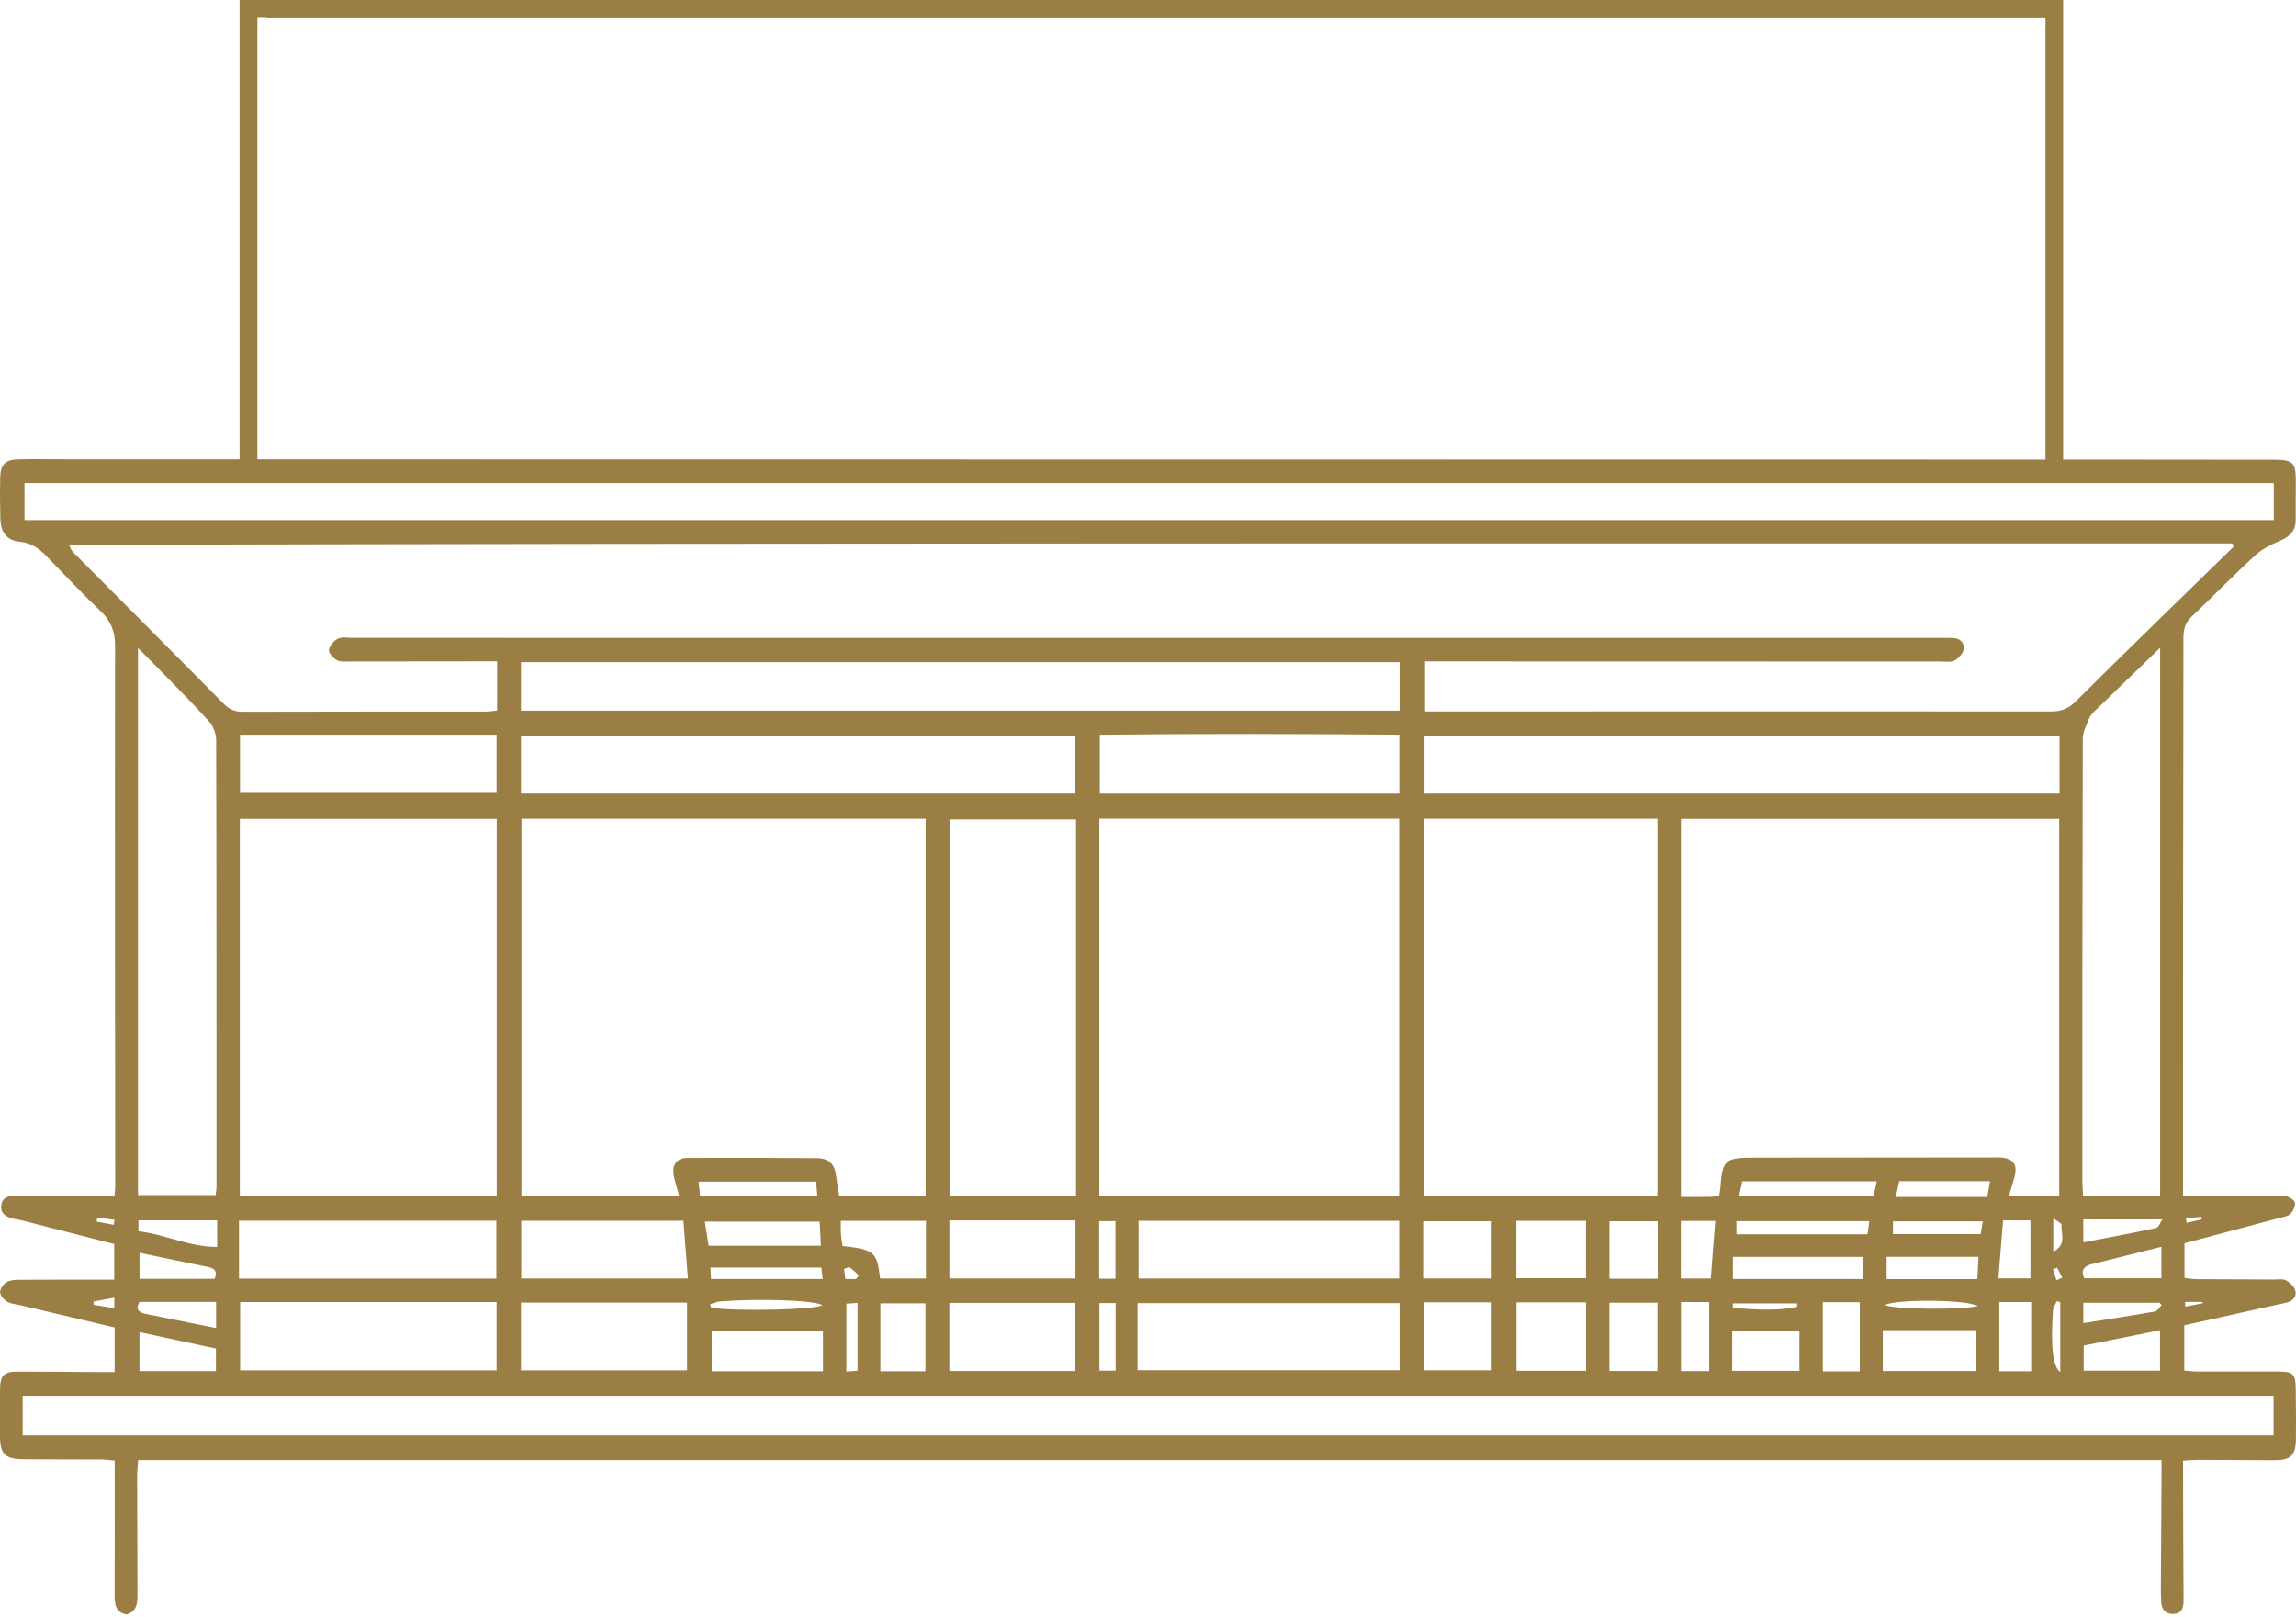
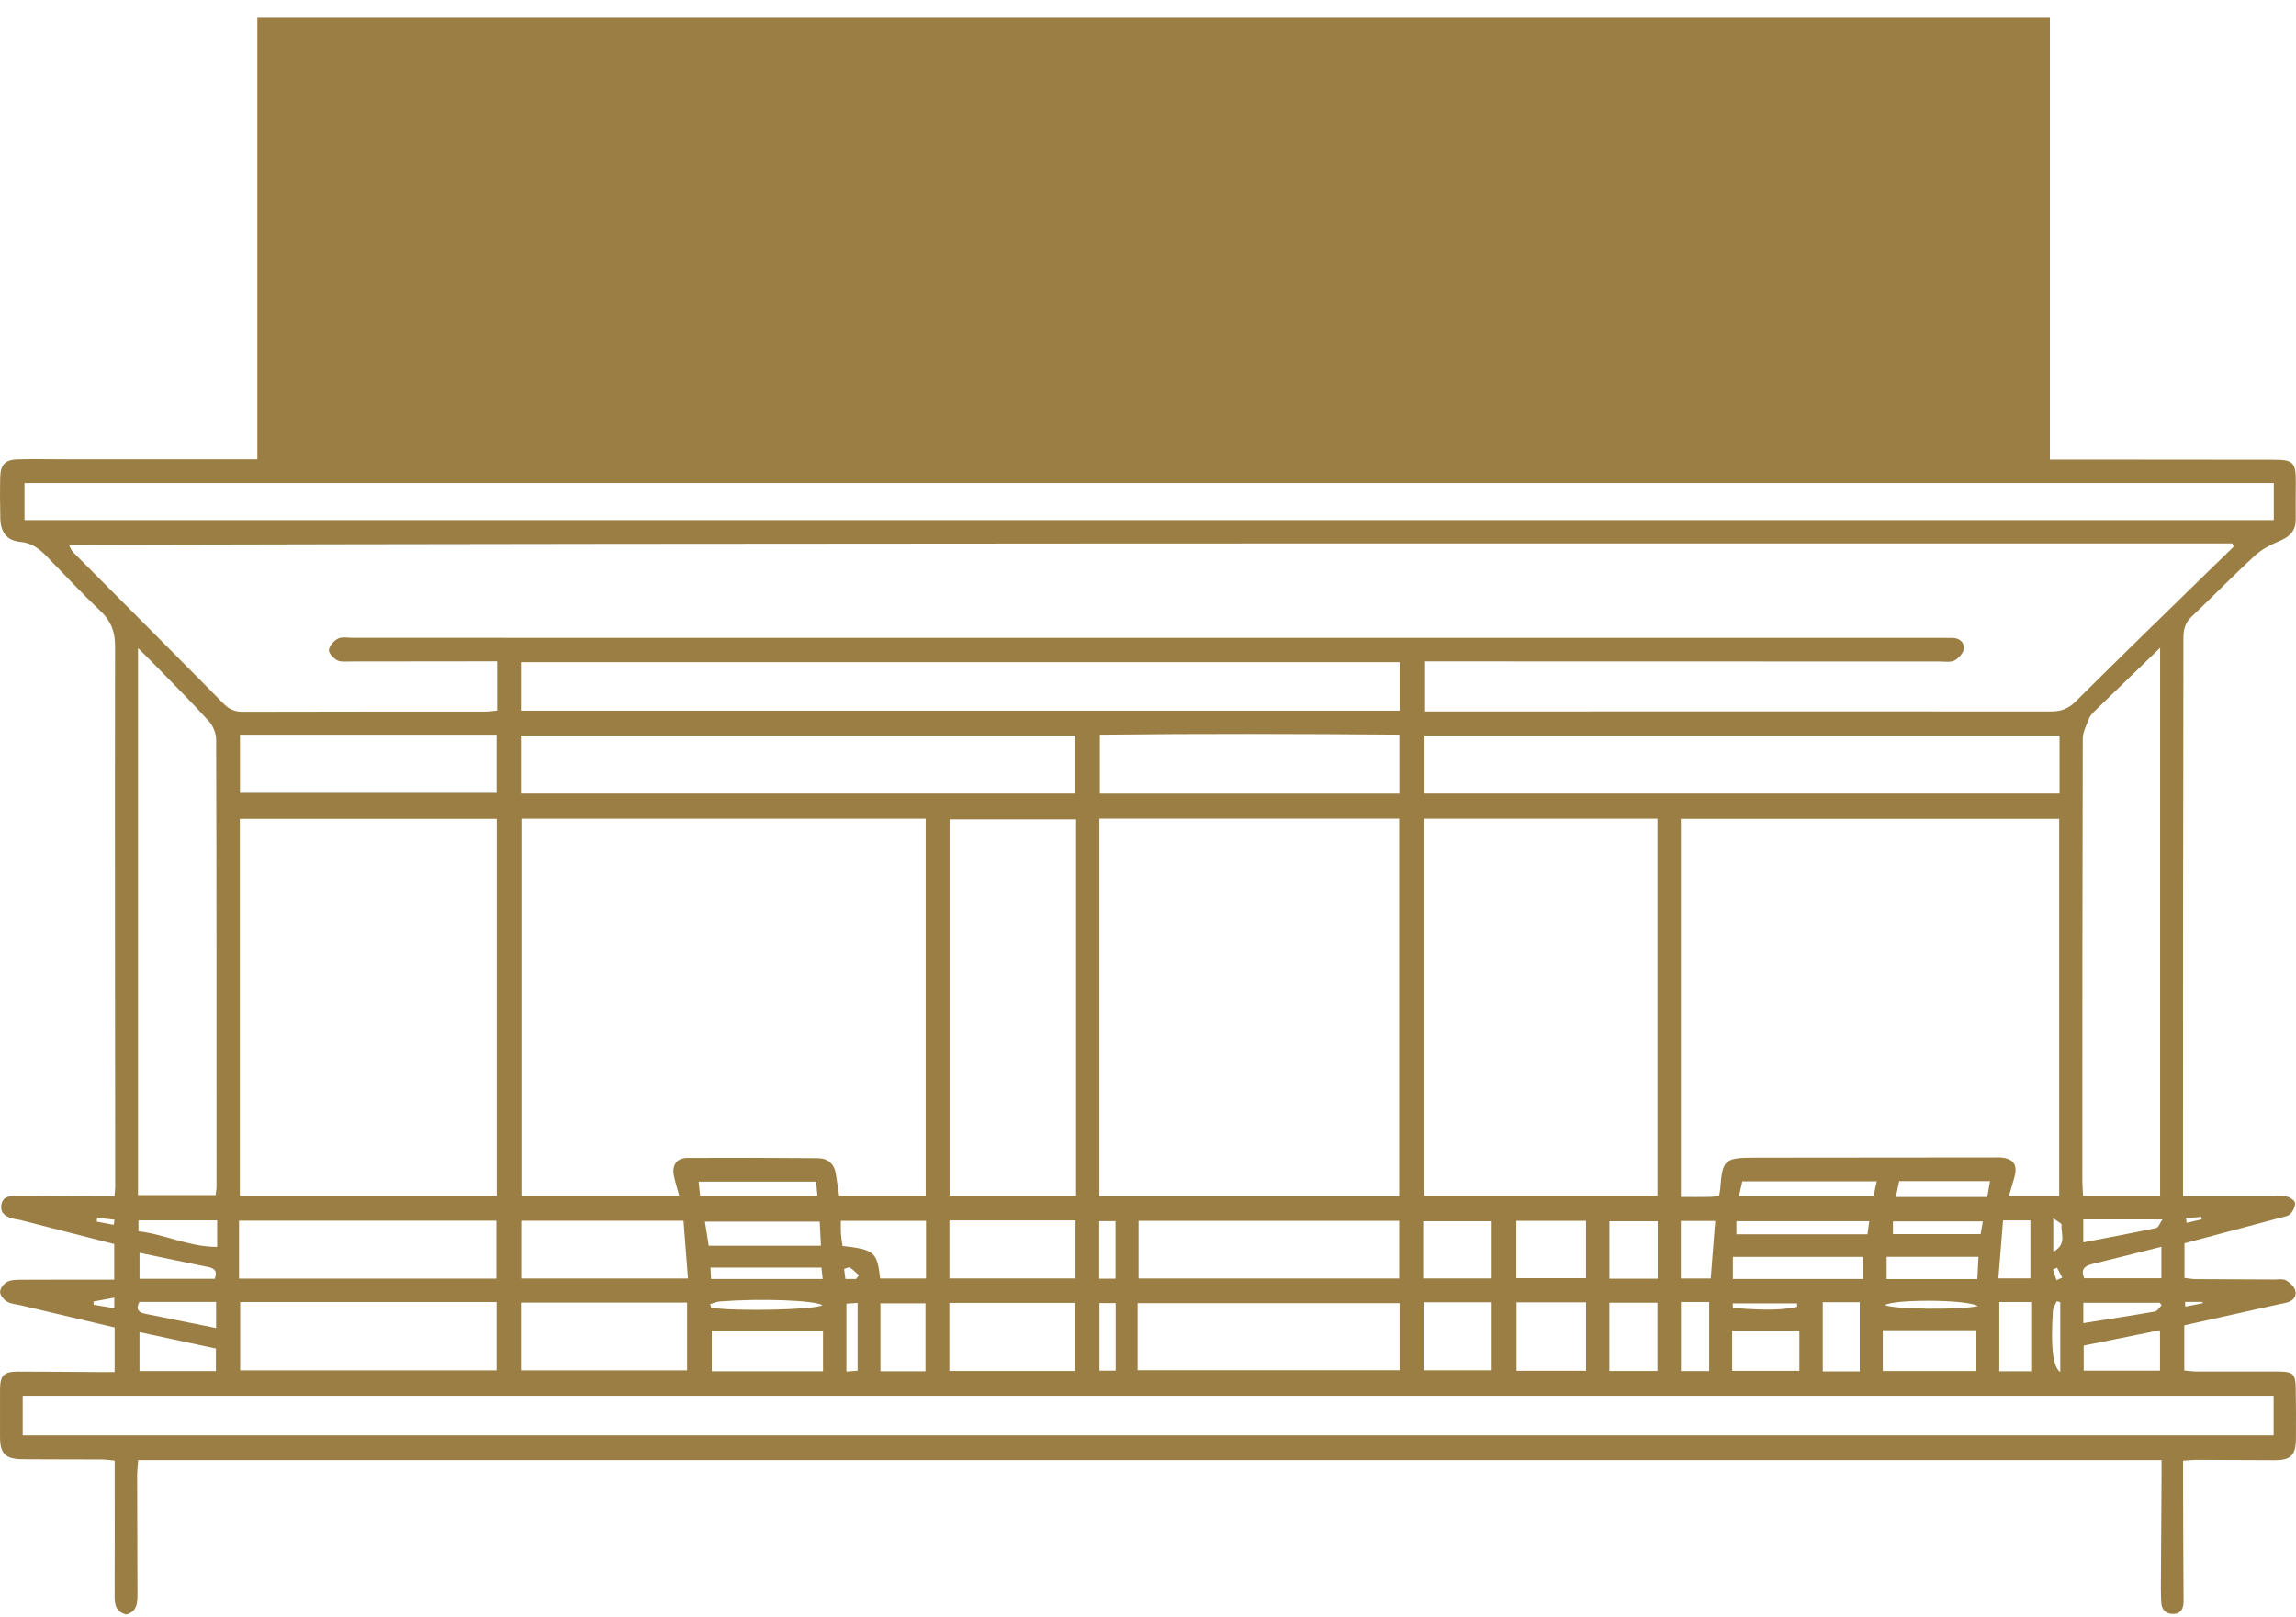
<svg xmlns="http://www.w3.org/2000/svg" width="115" height="81" viewBox="0 0 115 81" fill="none">
  <path d="M109.341 59.92C110.916 59.92 112.394 59.92 113.873 59.92C114.095 59.92 114.328 59.881 114.536 59.938C114.699 59.982 114.938 60.136 114.949 60.259C114.965 60.441 114.851 60.682 114.714 60.815C114.587 60.939 114.358 60.965 114.17 61.016C112.599 61.438 111.026 61.855 109.414 62.283V64.02C109.608 64.041 109.795 64.078 109.981 64.08C111.292 64.09 112.601 64.092 113.911 64.099C114.109 64.099 114.337 64.054 114.495 64.138C114.686 64.241 114.888 64.431 114.956 64.629C115.057 64.924 114.873 65.152 114.572 65.246C114.431 65.289 114.282 65.308 114.138 65.34C112.574 65.688 111.011 66.035 109.404 66.394V68.658C109.617 68.676 109.83 68.707 110.04 68.709C111.4 68.713 112.759 68.704 114.119 68.71C114.863 68.713 114.977 68.829 114.987 69.573C114.999 70.416 115.005 71.259 114.996 72.102C114.987 72.912 114.725 73.156 113.923 73.152C112.638 73.144 111.352 73.137 110.067 73.135C109.852 73.135 109.637 73.158 109.343 73.175C109.343 73.485 109.343 73.75 109.343 74.017C109.35 76.075 109.352 78.132 109.369 80.191C109.372 80.573 109.249 80.847 108.854 80.856C108.489 80.865 108.262 80.646 108.249 80.255C108.241 80.031 108.23 79.809 108.231 79.586C108.241 77.726 108.253 75.867 108.265 74.007C108.267 73.739 108.265 73.472 108.265 73.147H6.92C6.902 73.421 6.87 73.679 6.87 73.938C6.871 75.897 6.879 77.855 6.886 79.814C6.888 80.271 6.886 80.722 6.337 80.883C5.785 80.763 5.739 80.368 5.742 79.914C5.751 77.881 5.745 75.847 5.745 73.814C5.745 73.619 5.745 73.426 5.745 73.171C5.495 73.15 5.285 73.117 5.074 73.116C3.763 73.109 2.454 73.116 1.144 73.104C0.249 73.095 -0.004 72.823 0.001 71.948C0.005 71.18 -0.002 70.411 0.001 69.643C0.004 68.897 0.174 68.713 0.908 68.713C2.242 68.713 3.578 68.727 4.912 68.736C5.176 68.737 5.441 68.736 5.742 68.736V66.501C4.174 66.132 2.617 65.764 1.06 65.396C0.822 65.34 0.556 65.325 0.351 65.206C0.188 65.11 0.001 64.885 0.004 64.72C0.007 64.546 0.185 64.305 0.35 64.22C0.554 64.114 0.824 64.112 1.066 64.111C2.598 64.102 4.13 64.106 5.721 64.106V62.322C4.183 61.928 2.612 61.525 1.04 61.123C0.945 61.099 0.845 61.09 0.747 61.07C0.358 60.985 -0.007 60.83 0.069 60.353C0.14 59.914 0.525 59.905 0.887 59.908C2.246 59.92 3.606 59.926 4.966 59.933C5.207 59.933 5.449 59.933 5.733 59.933C5.749 59.728 5.77 59.586 5.77 59.445C5.764 50.419 5.749 41.395 5.764 32.369C5.764 31.642 5.562 31.112 5.038 30.614C4.106 29.728 3.229 28.784 2.331 27.862C1.963 27.483 1.581 27.198 1.006 27.142C0.332 27.077 0.033 26.661 0.016 25.969C-0.002 25.275 -0.005 24.581 0.011 23.887C0.026 23.28 0.268 23.027 0.873 23.011C1.688 22.988 2.505 23.008 3.321 23.008C37.287 23.012 71.252 23.017 105.218 23.021C108.111 23.021 111.002 23.024 113.895 23.029C114.867 23.029 114.996 23.169 114.99 24.159C114.986 24.779 114.98 25.398 114.986 26.019C114.99 26.564 114.717 26.868 114.226 27.078C113.781 27.269 113.318 27.489 112.966 27.811C111.872 28.814 110.837 29.88 109.761 30.902C109.444 31.204 109.361 31.539 109.361 31.959C109.362 36.547 109.347 41.132 109.343 45.72C109.338 50.158 109.341 54.597 109.341 59.034C109.341 59.303 109.341 59.573 109.341 59.926V59.92ZM111.878 27.384C111.854 27.33 111.83 27.278 111.807 27.224C75.696 27.224 39.587 27.203 3.461 27.294C3.529 27.497 3.61 27.609 3.707 27.707C6.202 30.216 8.703 32.72 11.188 35.242C11.471 35.529 11.75 35.659 12.155 35.657C16.209 35.644 20.262 35.65 24.316 35.647C24.504 35.647 24.694 35.614 24.901 35.595V33.13C24.595 33.13 24.329 33.13 24.063 33.13C21.889 33.133 19.713 33.137 17.539 33.137C17.317 33.137 17.064 33.173 16.886 33.076C16.7 32.975 16.455 32.72 16.476 32.562C16.503 32.351 16.722 32.098 16.926 31.995C17.126 31.894 17.41 31.953 17.656 31.953C44.203 31.953 70.751 31.953 97.296 31.955C97.47 31.955 97.642 31.955 97.816 31.959C98.178 31.973 98.405 32.203 98.355 32.524C98.321 32.738 98.095 32.985 97.89 33.09C97.69 33.191 97.408 33.139 97.162 33.139C88.857 33.139 80.551 33.134 72.247 33.133C71.957 33.133 71.669 33.133 71.377 33.133V35.641C72.231 35.641 73.019 35.641 73.807 35.641C83.447 35.638 93.087 35.633 102.727 35.641C103.231 35.641 103.591 35.513 103.961 35.144C106.223 32.89 108.515 30.669 110.797 28.438C111.158 28.085 111.522 27.734 111.884 27.381L111.878 27.384ZM26.119 41.015V59.903H34.02C33.916 59.519 33.818 59.215 33.754 58.904C33.644 58.369 33.894 58.012 34.429 58.009C36.604 57.998 38.778 58.004 40.951 58.021C41.455 58.025 41.787 58.286 41.866 58.815C41.919 59.175 41.975 59.534 42.032 59.899H46.366V41.013H26.119V41.015ZM103.139 59.92V41.019H84.191V59.963C84.721 59.963 85.186 59.968 85.653 59.96C85.795 59.959 85.936 59.926 86.108 59.905C86.13 59.76 86.157 59.644 86.166 59.527C86.266 58.118 86.384 57.998 87.826 57.997C91.852 57.989 95.878 57.989 99.904 57.986C100.004 57.986 100.102 57.981 100.201 57.986C100.851 58.039 101.068 58.346 100.896 58.974C100.814 59.273 100.722 59.57 100.62 59.918H103.142L103.139 59.92ZM55.065 41.01V59.923H70.081V41.01H55.065ZM12.013 41.019V59.909H24.881V41.019H12.013ZM113.879 69.924H1.136V71.908H113.879V69.924ZM71.337 59.899H83.018V41.015H71.337V59.899ZM113.889 24.199H1.227V26.054H113.888V24.199H113.889ZM47.562 59.909H53.898V41.046H47.562V59.909ZM26.094 35.602H70.102V33.173H26.094V35.602ZM108.194 59.909V32.452C107.032 33.575 105.968 34.6 104.908 35.63C104.802 35.733 104.691 35.851 104.641 35.983C104.512 36.317 104.32 36.663 104.319 37.004C104.298 44.387 104.299 51.771 104.298 59.156C104.298 59.395 104.322 59.637 104.335 59.911H108.194V59.909ZM6.913 32.464V59.872H10.802C10.821 59.681 10.845 59.561 10.845 59.44C10.845 51.981 10.848 44.521 10.827 37.062C10.827 36.752 10.681 36.374 10.474 36.144C9.665 35.243 8.805 34.387 7.962 33.516C7.643 33.186 7.314 32.866 6.913 32.464ZM71.349 39.752H103.156V36.846H71.349V39.752ZM26.094 39.752H53.852V36.846H26.094V39.752ZM70.09 39.755V36.803C65.056 36.763 60.067 36.748 55.089 36.806V39.755H70.09ZM12.029 68.651H24.874V65.228H12.029V68.651ZM56.978 68.643H70.101V65.282H56.978V68.643ZM70.081 64.046V61.16H57.027V64.046H70.081ZM12.02 39.718H24.874V36.806H12.02V39.718ZM24.862 64.054V61.153H11.971V64.054H24.862ZM26.095 68.649H34.415V65.255H26.095V68.649ZM26.109 61.154V64.048H34.459C34.382 63.061 34.309 62.12 34.234 61.154H26.109ZM47.552 68.68H53.832V65.27H47.552V68.68ZM47.555 61.138V64.043H53.869V61.138H47.555ZM71.301 65.24V68.648H74.715V65.24H71.301ZM79.441 65.243H75.959V68.672H79.441V65.243ZM35.651 66.658V68.695H41.223V66.658H35.651ZM75.95 61.159V64.031H79.439V61.159H75.95ZM74.715 64.044V61.181H71.282V64.044H74.715ZM98.992 66.638H94.303V68.685H98.992V66.638ZM46.381 64.046V61.16H42.118C42.118 61.411 42.108 61.609 42.121 61.804C42.136 62.015 42.174 62.227 42.201 62.419C43.792 62.596 43.935 62.721 44.084 64.046H46.381ZM83.016 65.261H80.609V68.682H83.016V65.261ZM46.355 68.695V65.291H44.099V68.695H46.355ZM86.795 64.071H93.319V62.966H86.795V64.071ZM35.498 62.406H41.12C41.097 61.96 41.078 61.576 41.057 61.198H35.308C35.376 61.63 35.431 61.99 35.497 62.406H35.498ZM83.03 64.056V61.18H80.611V64.056H83.03ZM86.76 68.674H90.126V66.662H86.76V68.674ZM93.15 68.703V65.236H91.297V68.703H93.15ZM104.366 68.666H108.188V66.638C106.888 66.901 105.641 67.151 104.366 67.409V68.666ZM10.815 67.558C9.504 67.276 8.267 67.009 6.987 66.735V68.688H10.815V67.558ZM100.139 68.697H101.734V65.228H100.139V68.697ZM99.097 62.963H94.496V64.077H99.039C99.058 63.694 99.076 63.356 99.097 62.963ZM84.194 65.227V68.688H85.609V65.227H84.194ZM94.001 59.182H87.269C87.214 59.421 87.163 59.644 87.1 59.92H93.84C93.895 59.67 93.936 59.479 94.001 59.182ZM84.186 64.046H85.687C85.764 63.053 85.837 62.114 85.911 61.165H84.188V64.046H84.186ZM93.538 61.832C93.568 61.61 93.596 61.406 93.627 61.178H86.972V61.832H93.537H93.538ZM100.327 61.138C100.246 62.142 100.17 63.08 100.093 64.041H101.697V61.138H100.327ZM108.258 62.459C107.039 62.765 105.917 63.05 104.792 63.322C104.369 63.424 104.215 63.634 104.39 64.034H108.258V62.458V62.459ZM35.069 59.911H40.941C40.919 59.649 40.901 59.44 40.88 59.197H34.993C35.02 59.458 35.042 59.668 35.068 59.911H35.069ZM94.954 59.965H99.538C99.584 59.693 99.624 59.461 99.674 59.171H95.127C95.072 59.425 95.026 59.637 94.954 59.965ZM6.935 61.683C8.274 61.832 9.478 62.473 10.877 62.465V61.134H6.935V61.683ZM10.824 66.53V65.221H6.983C6.779 65.593 6.951 65.751 7.272 65.816C8.43 66.052 9.589 66.283 10.824 66.531V66.53ZM10.756 64.062C10.905 63.667 10.736 63.533 10.413 63.469C9.285 63.243 8.16 63.004 6.989 62.76V64.062H10.756ZM94.812 61.825H99.204C99.242 61.598 99.276 61.397 99.314 61.186H94.812V61.825ZM41.208 64.072C41.181 63.83 41.163 63.669 41.144 63.502H35.586C35.599 63.733 35.608 63.891 35.617 64.072H41.207H41.208ZM104.345 61.087V62.237C105.592 61.998 106.797 61.774 107.995 61.518C108.114 61.493 108.189 61.26 108.31 61.087H104.345ZM55.068 65.28V68.667H55.881V65.28H55.068ZM108.268 65.389C108.237 65.347 108.207 65.307 108.176 65.265H104.347V66.283C105.571 66.089 106.757 65.909 107.939 65.702C108.063 65.679 108.158 65.496 108.268 65.389ZM55.873 64.057V61.175H55.056V64.057H55.873ZM35.571 65.334C35.589 65.393 35.605 65.454 35.623 65.514C36.907 65.706 40.803 65.617 41.195 65.386C40.8 65.14 38.116 65.037 36.046 65.2C35.886 65.212 35.73 65.288 35.571 65.334ZM42.956 65.27C42.74 65.286 42.562 65.298 42.395 65.31V68.712C42.618 68.694 42.77 68.682 42.956 68.667V65.27ZM99.067 65.431C98.497 65.084 94.864 65.084 94.408 65.382C94.883 65.587 98.085 65.638 99.067 65.431ZM103.192 65.239C103.134 65.221 103.076 65.201 103.02 65.183C102.952 65.341 102.836 65.496 102.825 65.657C102.707 67.453 102.815 68.477 103.193 68.737V65.239H103.192ZM86.788 65.295C86.788 65.373 86.791 65.448 86.793 65.526C87.867 65.59 88.943 65.699 90.012 65.468C90.012 65.41 90.012 65.352 90.012 65.295H86.788ZM102.842 62.709C103.55 62.328 103.207 61.785 103.259 61.36C103.268 61.286 103.042 61.183 102.842 61.029V62.709ZM5.725 65.536V65.008C5.338 65.079 5.01 65.142 4.681 65.203C4.684 65.256 4.687 65.311 4.691 65.365C5.01 65.417 5.329 65.471 5.725 65.536ZM42.879 64.071C42.927 64.01 42.976 63.949 43.023 63.888C42.875 63.757 42.735 63.609 42.572 63.502C42.52 63.468 42.4 63.536 42.28 63.566C42.305 63.757 42.324 63.914 42.345 64.071H42.881H42.879ZM4.871 61.003L4.842 61.198C5.127 61.251 5.412 61.305 5.699 61.359C5.711 61.274 5.724 61.189 5.736 61.104C5.448 61.07 5.159 61.037 4.871 61.003ZM109.444 65.221C109.447 65.299 109.45 65.379 109.453 65.459L110.337 65.285C110.328 65.264 110.321 65.243 110.312 65.222H109.444V65.221ZM103.005 64.132C103.101 64.089 103.196 64.046 103.293 64.002C103.205 63.837 103.118 63.67 103.03 63.505C102.962 63.535 102.895 63.566 102.827 63.596C102.886 63.774 102.946 63.953 103.005 64.133V64.132ZM110.279 61.083C110.272 61.043 110.263 61.001 110.256 60.961C109.999 60.983 109.743 61.006 109.487 61.028C109.499 61.105 109.512 61.183 109.524 61.26C109.776 61.202 110.027 61.143 110.279 61.084V61.083Z" fill="#9A7E43" />
-   <path d="M12.891 23.549H12V0H102.673V0.894H12.891V23.549Z" fill="#9A7E43" />
-   <path d="M102.453 24H103.337V0H13.337V0.911H102.453V24Z" fill="#9A7E43" />
+   <path d="M12.891 23.549H12H102.673V0.894H12.891V23.549Z" fill="#9A7E43" />
</svg>